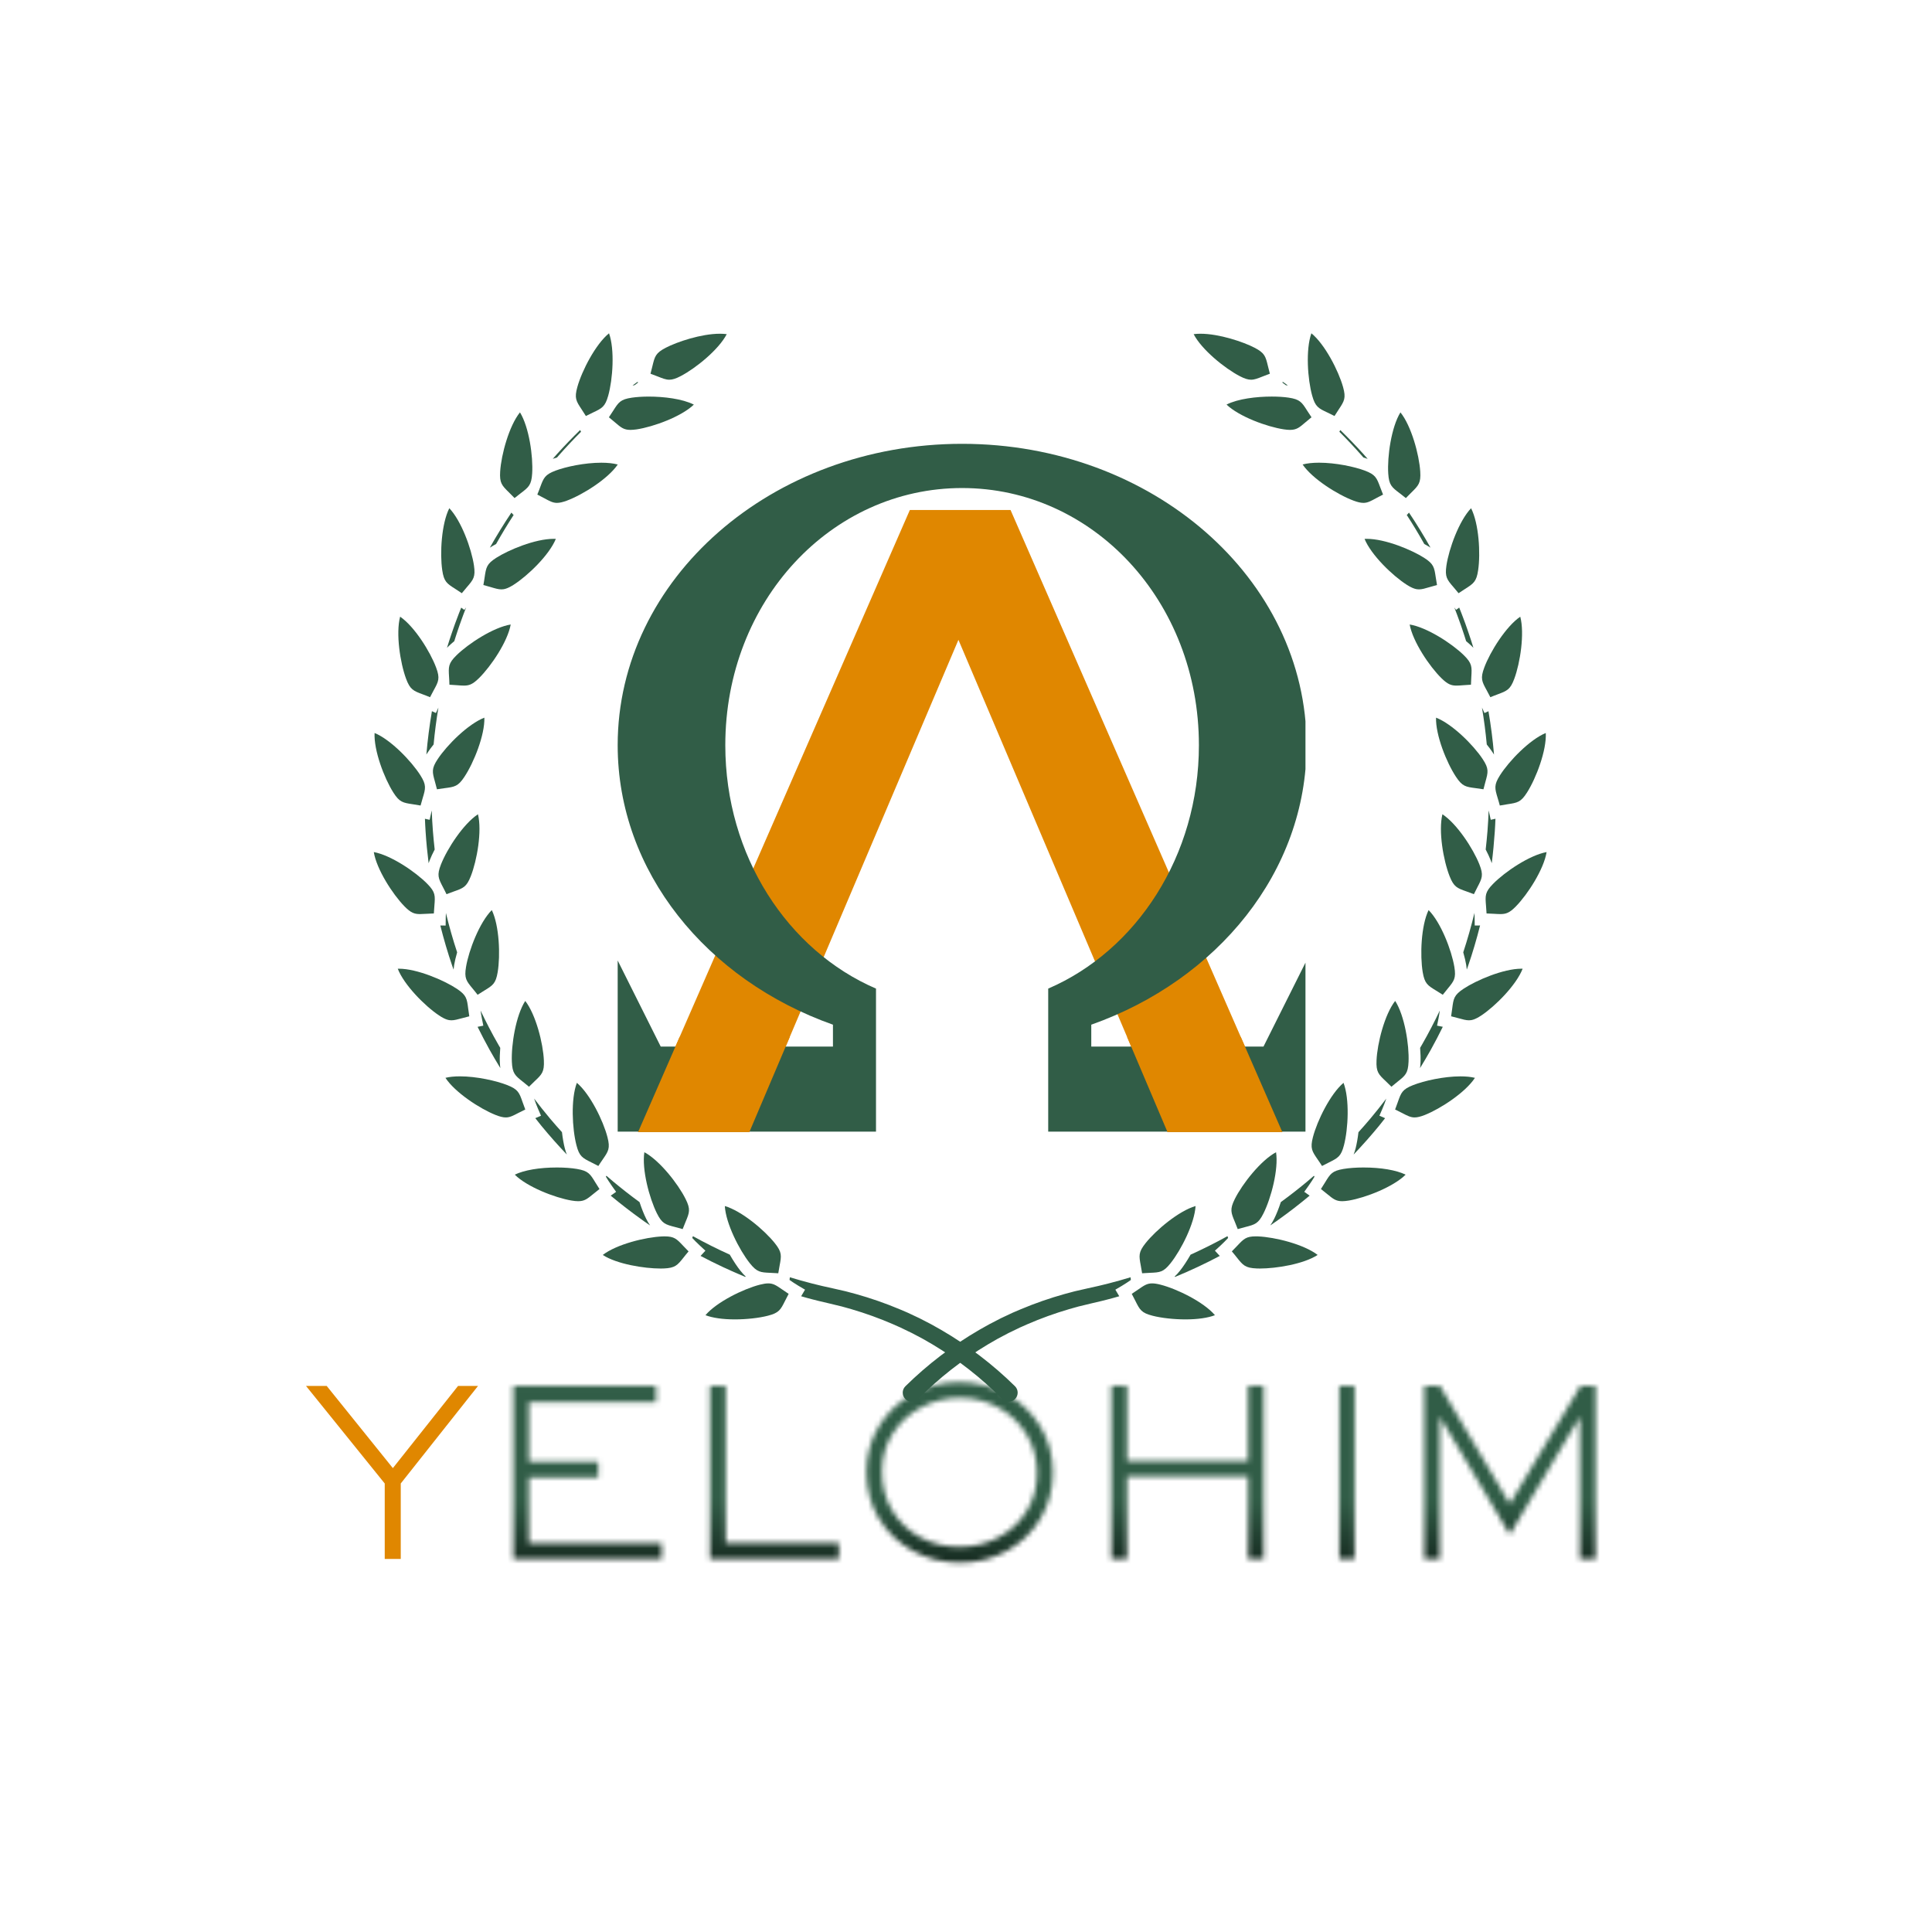
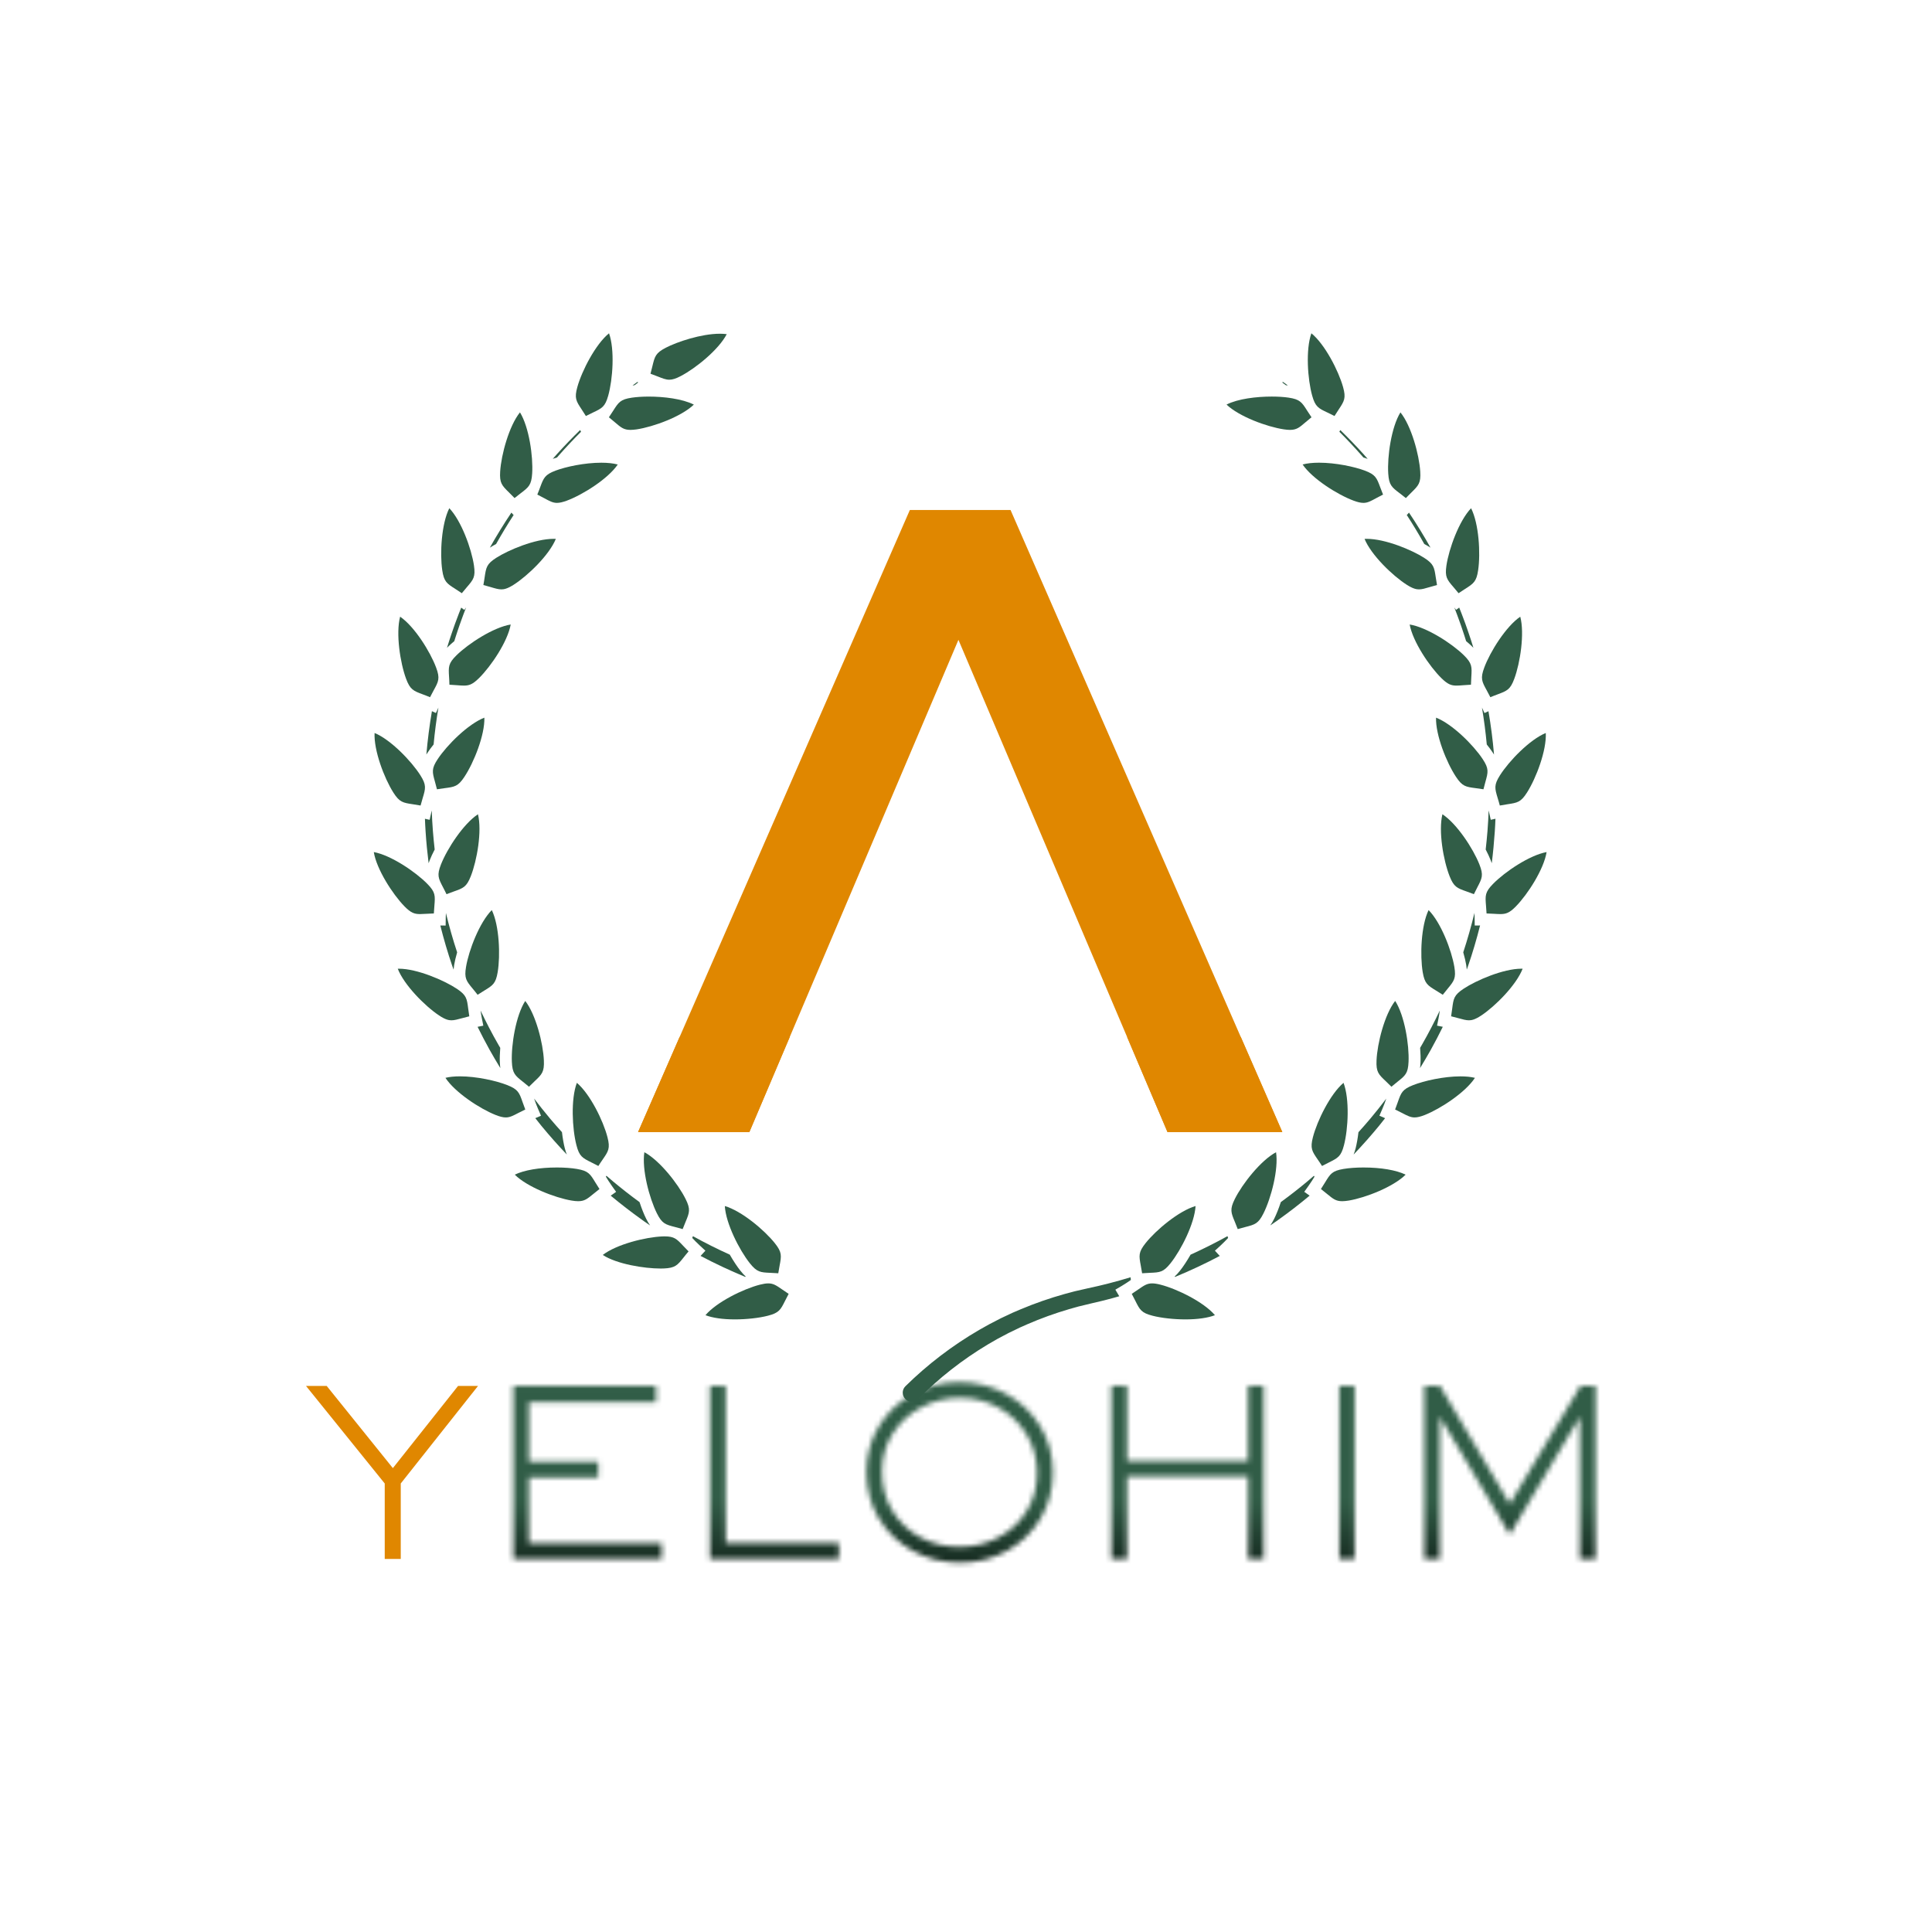
<svg xmlns="http://www.w3.org/2000/svg" version="1.0" preserveAspectRatio="xMidYMid meet" height="500" viewBox="0 0 375 375" zoomAndPan="magnify" width="500">
  <defs>
    <filter id="8f6a631832" height="100%" width="100%" y="0%" x="0%">
      <feColorMatrix color-interpolation-filters="sRGB" values="0 0 0 0 1 0 0 0 0 1 0 0 0 0 1 0 0 0 1 0" />
    </filter>
    <g />
    <clipPath id="7ced6ce23b">
      <path clip-rule="nonzero" d="M 123.797 98.984 L 249 98.984 L 249 219.734 L 123.797 219.734 Z M 123.797 98.984" />
    </clipPath>
    <clipPath id="69e99d2246">
      <path clip-rule="nonzero" d="M 111 64.609 L 119 64.609 L 119 81 L 111 81 Z M 111 64.609" />
    </clipPath>
    <clipPath id="80dd468e49">
      <path clip-rule="nonzero" d="M 126 64.609 L 142 64.609 L 142 74 L 126 74 Z M 126 64.609" />
    </clipPath>
    <clipPath id="721b1bc5e7">
      <path clip-rule="nonzero" d="M 72.543 142 L 83 142 L 83 157 L 72.543 157 Z M 72.543 142" />
    </clipPath>
    <clipPath id="afc45da642">
      <path clip-rule="nonzero" d="M 72.543 165 L 85 165 L 85 178 L 72.543 178 Z M 72.543 165" />
    </clipPath>
    <clipPath id="ef2fcef78e">
      <path clip-rule="nonzero" d="M 253 64.609 L 261 64.609 L 261 81 L 253 81 Z M 253 64.609" />
    </clipPath>
    <clipPath id="1efbb4741b">
-       <path clip-rule="nonzero" d="M 231 64.609 L 247 64.609 L 247 74 L 231 74 Z M 231 64.609" />
-     </clipPath>
+       </clipPath>
    <clipPath id="43879239a5">
      <path clip-rule="nonzero" d="M 290 142 L 300.543 142 L 300.543 157 L 290 157 Z M 290 142" />
    </clipPath>
    <clipPath id="8e8917c440">
      <path clip-rule="nonzero" d="M 288 165 L 300.543 165 L 300.543 178 L 288 178 Z M 288 165" />
    </clipPath>
    <clipPath id="56f41a60e8">
      <path clip-rule="nonzero" d="M 175 247 L 220 247 L 220 272.359 L 175 272.359 Z M 175 247" />
    </clipPath>
    <clipPath id="ee4d84002b">
-       <path clip-rule="nonzero" d="M 153 247 L 198 247 L 198 272.359 L 153 272.359 Z M 153 247" />
-     </clipPath>
+       </clipPath>
    <clipPath id="75af77337a">
      <path clip-rule="nonzero" d="M 0 178.836 L 375 178.836 L 375 375 L 0 375 Z M 0 178.836" />
    </clipPath>
    <clipPath id="ac46427514">
      <path clip-rule="nonzero" d="M 0 0.836 L 375 0.836 L 375 197 L 0 197 Z M 0 0.836" />
    </clipPath>
    <clipPath id="f3c67d51bf">
      <path clip-rule="nonzero" d="M 3.777 0.836 L 375 0.836 L 375 197 L 3.777 197 Z M 3.777 0.836" />
    </clipPath>
    <linearGradient id="874cfb46db" y2="141.678" gradientUnits="userSpaceOnUse" x2="228.344" y1="-120.169" gradientTransform="matrix(0.749, 0, 0, 0.749, 34.01, 90.861)" x1="228.344">
      <stop offset="0" stop-color="rgb(19.22%, 36.469%, 27.84%)" stop-opacity="1" />
      <stop offset="0.5" stop-color="rgb(19.22%, 36.469%, 27.84%)" stop-opacity="1" />
      <stop offset="0.562" stop-color="rgb(19.22%, 36.469%, 27.84%)" stop-opacity="1" />
      <stop offset="0.57" stop-color="rgb(19.22%, 36.469%, 27.84%)" stop-opacity="1" />
      <stop offset="0.574" stop-color="rgb(18.831%, 35.733%, 27.277%)" stop-opacity="1" />
      <stop offset="0.578" stop-color="rgb(18.443%, 34.998%, 26.715%)" stop-opacity="1" />
      <stop offset="0.582" stop-color="rgb(17.787%, 33.754%, 25.766%)" stop-opacity="1" />
      <stop offset="0.586" stop-color="rgb(17.133%, 32.51%, 24.817%)" stop-opacity="1" />
      <stop offset="0.59" stop-color="rgb(16.476%, 31.267%, 23.868%)" stop-opacity="1" />
      <stop offset="0.594" stop-color="rgb(15.822%, 30.023%, 22.919%)" stop-opacity="1" />
      <stop offset="0.598" stop-color="rgb(15.166%, 28.78%, 21.97%)" stop-opacity="1" />
      <stop offset="0.602" stop-color="rgb(14.511%, 27.536%, 21.021%)" stop-opacity="1" />
      <stop offset="0.605" stop-color="rgb(13.855%, 26.292%, 20.071%)" stop-opacity="1" />
      <stop offset="0.609" stop-color="rgb(13.2%, 25.049%, 19.122%)" stop-opacity="1" />
      <stop offset="0.613" stop-color="rgb(12.544%, 23.805%, 18.172%)" stop-opacity="1" />
      <stop offset="0.617" stop-color="rgb(11.89%, 22.563%, 17.223%)" stop-opacity="1" />
      <stop offset="0.621" stop-color="rgb(11.235%, 21.32%, 16.273%)" stop-opacity="1" />
      <stop offset="0.625" stop-color="rgb(10.58%, 20.076%, 15.324%)" stop-opacity="1" />
      <stop offset="0.629" stop-color="rgb(9.924%, 18.832%, 14.375%)" stop-opacity="1" />
      <stop offset="0.633" stop-color="rgb(9.27%, 17.589%, 13.426%)" stop-opacity="1" />
      <stop offset="0.637" stop-color="rgb(8.614%, 16.345%, 12.477%)" stop-opacity="1" />
      <stop offset="0.641" stop-color="rgb(7.959%, 15.102%, 11.528%)" stop-opacity="1" />
      <stop offset="0.645" stop-color="rgb(7.303%, 13.858%, 10.579%)" stop-opacity="1" />
      <stop offset="0.648" stop-color="rgb(6.648%, 12.614%, 9.63%)" stop-opacity="1" />
      <stop offset="0.652" stop-color="rgb(5.992%, 11.371%, 8.681%)" stop-opacity="1" />
      <stop offset="0.656" stop-color="rgb(5.338%, 10.129%, 7.732%)" stop-opacity="1" />
      <stop offset="0.66" stop-color="rgb(4.681%, 8.885%, 6.783%)" stop-opacity="1" />
      <stop offset="0.664" stop-color="rgb(4.027%, 7.642%, 5.833%)" stop-opacity="1" />
      <stop offset="0.668" stop-color="rgb(3.371%, 6.398%, 4.884%)" stop-opacity="1" />
      <stop offset="0.672" stop-color="rgb(2.716%, 5.154%, 3.935%)" stop-opacity="1" />
      <stop offset="0.676" stop-color="rgb(2.06%, 3.911%, 2.985%)" stop-opacity="1" />
      <stop offset="0.68" stop-color="rgb(1.405%, 2.667%, 2.036%)" stop-opacity="1" />
      <stop offset="0.684" stop-color="rgb(0.749%, 1.424%, 1.086%)" stop-opacity="1" />
      <stop offset="0.688" stop-color="rgb(0.095%, 0.18%, 0.137%)" stop-opacity="1" />
      <stop offset="0.75" stop-color="rgb(0.047%, 0.09%, 0.069%)" stop-opacity="1" />
      <stop offset="1" stop-color="rgb(0%, 0%, 0%)" stop-opacity="1" />
    </linearGradient>
    <clipPath id="146f289e94">
      <rect height="197" y="0" width="375" x="0" />
    </clipPath>
    <clipPath id="cc6b39c4e8">
      <path clip-rule="nonzero" d="M 0 0.836 L 375 0.836 L 375 197 L 0 197 Z M 0 0.836" />
    </clipPath>
    <clipPath id="890a74e789">
      <rect height="197" y="0" width="375" x="0" />
    </clipPath>
    <clipPath id="6780489463">
      <rect height="197" y="0" width="375" x="0" />
    </clipPath>
    <mask id="fcffbef384">
      <g filter="url(#8f6a631832)">
        <g transform="matrix(1, 0, 0, 1, 0, 0)">
          <g clip-path="url(#6780489463)">
            <g clip-path="url(#cc6b39c4e8)">
              <g transform="matrix(1, 0, 0, 1, 0, 0)">
                <g clip-path="url(#890a74e789)">
                  <g fill-opacity="1" fill="#000000">
                    <g transform="translate(93.644, 124.586)">
                      <g>
                        <path d="M 34.781 0 L 6 0 L 6 -33.578 L 33.703 -33.578 L 33.703 -30.422 L 9.016 -30.422 L 9.016 -18.875 L 22.484 -18.875 L 22.484 -15.812 L 9.016 -15.812 L 9.016 -3.062 L 34.781 -3.062 Z M 34.781 0" />
                      </g>
                    </g>
                  </g>
                  <g fill-opacity="1" fill="#000000">
                    <g transform="translate(132.034, 124.586)">
                      <g>
                        <path d="M 30.781 0 L 5.766 0 L 5.766 -33.578 L 8.828 -33.578 L 8.828 -3.109 L 30.781 -3.109 Z M 30.781 0" />
                      </g>
                    </g>
                  </g>
                  <g fill-opacity="1" fill="#000000">
                    <g transform="translate(164.567, 124.586)">
                      <g>
                        <path d="M 21.812 0.719 C 18.477 0.719 15.422 -0.035 12.641 -1.547 C 9.859 -3.066 7.656 -5.16 6.031 -7.828 C 4.414 -10.504 3.609 -13.516 3.609 -16.859 C 3.609 -20.129 4.414 -23.094 6.031 -25.75 C 7.656 -28.406 9.844 -30.492 12.594 -32.016 C 15.344 -33.535 18.336 -34.297 21.578 -34.297 C 24.891 -34.297 27.93 -33.539 30.703 -32.031 C 33.484 -30.531 35.691 -28.441 37.328 -25.766 C 38.973 -23.098 39.797 -20.098 39.797 -16.766 C 39.797 -13.461 38.988 -10.477 37.375 -7.812 C 35.77 -5.156 33.594 -3.066 30.844 -1.547 C 28.094 -0.035 25.082 0.719 21.812 0.719 Z M 21.672 -2.344 C 24.41 -2.344 26.926 -2.953 29.219 -4.172 C 31.52 -5.391 33.344 -7.086 34.688 -9.266 C 36.039 -11.441 36.719 -13.91 36.719 -16.672 C 36.719 -19.41 36.051 -21.891 34.719 -24.109 C 33.383 -26.328 31.57 -28.07 29.281 -29.344 C 27 -30.625 24.492 -31.266 21.766 -31.266 C 19.055 -31.266 16.547 -30.648 14.234 -29.422 C 11.922 -28.191 10.07 -26.488 8.688 -24.312 C 7.312 -22.133 6.625 -19.676 6.625 -16.938 C 6.625 -14.145 7.285 -11.633 8.609 -9.406 C 9.93 -7.188 11.738 -5.453 14.031 -4.203 C 16.332 -2.961 18.879 -2.344 21.672 -2.344 Z M 21.672 -2.344" />
                      </g>
                    </g>
                  </g>
                  <g fill-opacity="1" fill="#000000">
                    <g transform="translate(207.958, 124.586)">
                      <g>
                        <path d="M 10.812 0 L 7.75 0 L 7.75 -33.609 L 10.812 -33.609 L 10.812 -19.016 L 34.297 -19.016 L 34.297 -33.609 L 37.312 -33.609 L 37.312 0 L 34.297 0 L 34.297 -16 L 10.812 -16 Z M 10.812 0" />
                      </g>
                    </g>
                  </g>
                  <g fill-opacity="1" fill="#000000">
                    <g transform="translate(253.017, 124.586)">
                      <g>
                        <path d="M 9.906 0 L 6.938 0 L 6.938 -33.578 L 9.906 -33.578 Z M 9.906 0" />
                      </g>
                    </g>
                  </g>
                  <g fill-opacity="1" fill="#000000">
                    <g transform="translate(269.688, 124.586)">
                      <g>
                        <path d="M 9.781 0 L 6.766 0 L 6.766 -33.609 L 9.781 -33.609 L 23.344 -10.688 L 37.094 -33.609 L 40.016 -33.609 L 40.016 0 L 36.953 0 L 36.953 -27.578 L 23.344 -4.734 L 9.781 -27.578 Z M 9.781 0" />
                      </g>
                    </g>
                  </g>
                </g>
              </g>
            </g>
          </g>
        </g>
      </g>
    </mask>
    <clipPath id="1e871beaca">
      <path clip-rule="nonzero" d="M 3.777 0.836 L 375 0.836 L 375 197 L 3.777 197 Z M 3.777 0.836" />
    </clipPath>
    <clipPath id="24ba422187">
      <rect height="197" y="0" width="375" x="0" />
    </clipPath>
    <clipPath id="cf5fd8468d">
      <rect height="197" y="0" width="375" x="0" />
    </clipPath>
    <clipPath id="5755b6f592">
-       <path clip-rule="nonzero" d="M 119.891 86.145 L 253.391 86.145 L 253.391 219.645 L 119.891 219.645 Z M 119.891 86.145" />
-     </clipPath>
+       </clipPath>
    <clipPath id="c2b348d473">
      <path clip-rule="nonzero" d="M 123.797 201.273 L 249 201.273 L 249 219.734 L 123.797 219.734 Z M 123.797 201.273" />
    </clipPath>
  </defs>
  <g clip-path="url(#7ced6ce23b)">
    <path fill-rule="nonzero" fill-opacity="1" d="M 123.797 219.859 L 145.398 219.859 L 186.031 124.191 L 226.664 219.859 L 248.953 219.859 L 196.145 98.988 L 176.602 98.988 Z M 123.797 219.859" fill="#e08700" />
  </g>
  <g clip-path="url(#69e99d2246)">
    <path fill-rule="nonzero" fill-opacity="1" d="M 113.719 80.746 C 113.426 80.266 113.156 79.859 112.91 79.484 C 111.82 77.836 111.457 77.285 112.062 75.121 C 112.949 71.941 115.602 66.812 118.211 64.691 C 119.344 67.855 118.945 73.617 118.055 76.797 C 117.449 78.957 116.852 79.242 115.066 80.086 C 114.66 80.277 114.215 80.488 113.719 80.746 Z M 113.719 80.746" fill="#315d47" />
  </g>
  <path fill-rule="nonzero" fill-opacity="1" d="M 122.363 83.441 C 121.074 83.441 120.531 82.977 119.34 81.957 C 118.996 81.664 118.625 81.344 118.184 80.996 C 118.5 80.535 118.766 80.121 119.008 79.742 C 120.066 78.078 120.422 77.516 122.641 77.188 C 123.539 77.055 124.703 76.977 125.914 76.977 C 128.809 76.977 132.449 77.398 134.676 78.535 C 132.25 80.863 126.828 82.855 123.562 83.344 C 123.102 83.406 122.707 83.441 122.363 83.441 Z M 122.363 83.441" fill="#315d47" />
  <g clip-path="url(#80dd468e49)">
    <path fill-rule="nonzero" fill-opacity="1" d="M 129.91 73.703 C 129.254 73.703 128.621 73.453 127.664 73.074 C 127.246 72.91 126.789 72.73 126.262 72.539 C 126.41 72 126.527 71.523 126.629 71.086 C 127.09 69.172 127.246 68.523 129.234 67.492 C 131.406 66.363 136.102 64.777 139.738 64.777 C 140.215 64.777 140.66 64.805 141.059 64.859 C 139.516 67.852 135.035 71.492 132.102 73.012 C 131.188 73.492 130.508 73.703 129.91 73.703 Z M 129.91 73.703" fill="#315d47" />
  </g>
  <path fill-rule="nonzero" fill-opacity="1" d="M 99.875 96.676 C 99.488 96.27 99.137 95.926 98.82 95.609 C 97.414 94.227 96.938 93.758 97.082 91.52 C 97.293 88.223 98.816 82.656 100.926 80.039 C 102.695 82.902 103.504 88.617 103.293 91.914 C 103.148 94.152 102.625 94.555 101.055 95.75 C 100.695 96.023 100.305 96.32 99.875 96.676 Z M 99.875 96.676" fill="#315d47" />
  <path fill-rule="nonzero" fill-opacity="1" d="M 108.102 97.609 C 107.301 97.609 106.668 97.262 105.621 96.691 C 105.227 96.477 104.797 96.246 104.293 95.996 C 104.512 95.48 104.68 95.016 104.836 94.598 C 105.523 92.75 105.758 92.125 107.855 91.34 C 109.828 90.602 113.445 89.812 116.719 89.812 C 117.957 89.812 119.039 89.93 119.906 90.16 C 118.016 92.941 113.129 96.016 110.035 97.172 C 109.238 97.469 108.621 97.609 108.102 97.609 Z M 108.102 97.609" fill="#315d47" />
  <path fill-rule="nonzero" fill-opacity="1" d="M 89.641 115.141 C 89.184 114.824 88.766 114.559 88.387 114.316 C 86.723 113.254 86.164 112.898 85.84 110.676 C 85.359 107.41 85.691 101.645 87.211 98.645 C 89.535 101.078 91.516 106.504 91.996 109.77 C 92.32 111.988 91.891 112.492 90.602 113.988 C 90.309 114.328 89.992 114.703 89.641 115.141 Z M 89.641 115.141" fill="#315d47" />
  <path fill-rule="nonzero" fill-opacity="1" d="M 97.324 114.398 C 96.742 114.398 96.125 114.219 95.27 113.961 C 94.836 113.832 94.367 113.691 93.824 113.551 C 93.93 113.004 94 112.516 94.066 112.07 C 94.355 110.121 94.449 109.465 96.344 108.258 C 98.668 106.777 103.816 104.586 107.48 104.586 C 107.621 104.586 107.758 104.59 107.887 104.598 C 106.617 107.711 102.473 111.734 99.688 113.508 C 98.457 114.293 97.801 114.398 97.324 114.398 Z M 97.324 114.398" fill="#315d47" />
  <path fill-rule="nonzero" fill-opacity="1" d="M 83.469 135.328 C 82.953 135.109 82.496 134.938 82.074 134.781 C 80.227 134.09 79.605 133.855 78.824 131.754 C 77.672 128.656 76.801 122.949 77.664 119.699 C 80.445 121.594 83.508 126.492 84.656 129.586 C 85.441 131.688 85.121 132.27 84.172 134 C 83.961 134.395 83.723 134.828 83.469 135.328 Z M 83.469 135.328" fill="#315d47" />
  <path fill-rule="nonzero" fill-opacity="1" d="M 90.039 133.074 C 89.66 133.074 89.23 133.043 88.734 133 C 88.285 132.965 87.793 132.926 87.234 132.902 C 87.223 132.344 87.191 131.855 87.164 131.402 C 87.039 129.434 87 128.77 88.602 127.195 C 90.949 124.891 95.809 121.754 99.129 121.215 C 98.531 124.527 95.316 129.32 92.961 131.637 C 91.715 132.863 91.027 133.074 90.039 133.074 Z M 90.039 133.074" fill="#315d47" />
  <g clip-path="url(#721b1bc5e7)">
    <path fill-rule="nonzero" fill-opacity="1" d="M 81.633 156.352 C 81.086 156.25 80.602 156.176 80.152 156.109 C 78.203 155.816 77.547 155.719 76.344 153.824 C 74.574 151.035 72.535 145.637 72.707 142.273 C 75.816 143.551 79.832 147.703 81.602 150.492 C 82.801 152.383 82.613 153.023 82.043 154.91 C 81.918 155.34 81.777 155.812 81.633 156.352 Z M 81.633 156.352" fill="#315d47" />
  </g>
  <path fill-rule="nonzero" fill-opacity="1" d="M 84.812 153.199 C 84.68 152.652 84.547 152.18 84.43 151.75 C 83.898 149.848 83.719 149.211 84.961 147.34 C 86.785 144.582 90.879 140.516 94.016 139.297 C 94.117 142.66 91.973 148.02 90.148 150.773 C 88.914 152.645 88.254 152.73 86.297 152.984 C 85.852 153.043 85.363 153.105 84.812 153.199 Z M 84.812 153.199" fill="#315d47" />
  <g clip-path="url(#afc45da642)">
    <path fill-rule="nonzero" fill-opacity="1" d="M 81.543 177.422 C 80.457 177.422 79.766 177.207 78.516 175.93 C 76.207 173.566 73.086 168.711 72.555 165.387 C 75.863 165.988 80.652 169.215 82.961 171.574 C 84.531 173.176 84.477 173.84 84.316 175.805 C 84.277 176.254 84.238 176.742 84.211 177.301 C 83.648 177.316 83.16 177.344 82.711 177.371 C 82.27 177.402 81.883 177.422 81.543 177.422 Z M 81.543 177.422" fill="#315d47" />
  </g>
  <path fill-rule="nonzero" fill-opacity="1" d="M 86.664 173.559 C 86.426 173.051 86.195 172.617 85.988 172.215 C 85.078 170.469 84.77 169.883 85.59 167.793 C 86.801 164.719 89.961 159.887 92.773 158.047 C 93.578 161.312 92.59 167 91.379 170.074 C 90.559 172.16 89.934 172.383 88.074 173.039 C 87.645 173.191 87.184 173.355 86.664 173.559 Z M 86.664 173.559" fill="#315d47" />
  <path fill-rule="nonzero" fill-opacity="1" d="M 87.625 198.039 C 87.113 198.039 86.469 197.926 85.227 197.102 C 82.477 195.273 78.414 191.168 77.207 188.031 C 77.285 188.027 77.367 188.027 77.445 188.027 C 80.953 188.027 86.223 190.289 88.676 191.922 C 90.543 193.164 90.629 193.82 90.879 195.781 C 90.934 196.227 91 196.715 91.09 197.266 C 90.543 197.395 90.07 197.523 89.637 197.645 C 88.797 197.871 88.191 198.039 87.625 198.039 Z M 87.625 198.039" fill="#315d47" />
  <path fill-rule="nonzero" fill-opacity="1" d="M 92.703 193.086 C 92.367 192.641 92.051 192.266 91.762 191.914 C 90.508 190.395 90.082 189.883 90.457 187.672 C 91 184.414 93.086 179.027 95.457 176.645 C 96.922 179.676 97.141 185.441 96.598 188.699 C 96.227 190.91 95.66 191.258 93.977 192.285 C 93.59 192.52 93.172 192.777 92.703 193.086 Z M 92.703 193.086" fill="#315d47" />
  <path fill-rule="nonzero" fill-opacity="1" d="M 98.176 216.895 C 97.648 216.895 97.016 216.742 96.195 216.414 C 93.125 215.195 88.297 212.027 86.461 209.207 C 87.238 209.012 88.184 208.918 89.281 208.918 C 92.496 208.918 96.344 209.777 98.484 210.625 C 100.57 211.453 100.793 212.082 101.441 213.941 C 101.594 214.367 101.758 214.828 101.957 215.352 C 101.453 215.59 101.016 215.816 100.617 216.023 C 99.578 216.566 98.949 216.895 98.176 216.895 Z M 98.176 216.895" fill="#315d47" />
  <path fill-rule="nonzero" fill-opacity="1" d="M 102.676 210.934 C 102.25 210.57 101.867 210.266 101.512 209.984 C 99.969 208.762 99.449 208.344 99.352 206.105 C 99.207 202.805 100.129 197.109 101.949 194.281 C 104.012 196.938 105.426 202.535 105.566 205.836 C 105.664 208.078 105.184 208.535 103.75 209.887 C 103.426 210.199 103.066 210.535 102.676 210.934 Z M 102.676 210.934" fill="#315d47" />
  <path fill-rule="nonzero" fill-opacity="1" d="M 112.23 233.152 C 111.863 233.152 111.438 233.113 110.938 233.027 C 107.68 232.473 102.301 230.375 99.918 228 C 101.738 227.121 104.691 226.609 108.098 226.609 C 109.539 226.609 110.918 226.711 111.977 226.891 C 114.191 227.266 114.531 227.832 115.559 229.516 C 115.793 229.902 116.051 230.32 116.359 230.789 C 115.914 231.129 115.535 231.441 115.188 231.727 C 113.992 232.703 113.453 233.152 112.23 233.152 Z M 112.23 233.152" fill="#315d47" />
  <path fill-rule="nonzero" fill-opacity="1" d="M 116.141 226.316 C 115.648 226.051 115.207 225.832 114.805 225.633 C 113.039 224.754 112.445 224.457 111.887 222.285 C 111.059 219.09 110.773 213.32 111.969 210.176 C 114.535 212.348 117.086 217.531 117.91 220.73 C 118.473 222.902 118.094 223.445 116.973 225.07 C 116.719 225.438 116.438 225.844 116.141 226.316 Z M 116.141 226.316" fill="#315d47" />
  <path fill-rule="nonzero" fill-opacity="1" d="M 128.184 246.219 C 125.094 246.219 119.746 245.379 116.996 243.586 C 119.656 241.527 125.258 240.125 128.559 239.988 C 128.719 239.98 128.871 239.98 129.012 239.98 C 130.879 239.98 131.348 240.477 132.609 241.816 C 132.918 242.141 133.254 242.5 133.652 242.895 C 133.285 243.32 132.98 243.699 132.703 244.055 C 131.473 245.598 131.059 246.117 128.816 246.211 C 128.617 246.215 128.402 246.219 128.184 246.219 Z M 128.184 246.219" fill="#315d47" />
  <path fill-rule="nonzero" fill-opacity="1" d="M 132.504 238.566 C 131.969 238.406 131.492 238.281 131.059 238.172 C 129.148 237.68 128.508 237.516 127.504 235.508 C 126.031 232.555 124.555 226.973 125.07 223.645 C 128.035 225.234 131.605 229.777 133.078 232.73 C 134.078 234.738 133.824 235.352 133.066 237.172 C 132.891 237.586 132.703 238.039 132.504 238.566 Z M 132.504 238.566" fill="#315d47" />
  <path fill-rule="nonzero" fill-opacity="1" d="M 142.645 256.094 C 140.293 256.094 138.309 255.805 136.93 255.277 C 139.105 252.711 144.293 250.176 147.492 249.355 C 148.145 249.191 148.68 249.105 149.121 249.105 C 150.113 249.105 150.688 249.504 151.836 250.297 C 152.203 250.555 152.605 250.832 153.078 251.137 C 152.809 251.629 152.59 252.066 152.391 252.469 C 151.508 254.234 151.215 254.828 149.039 255.383 C 147.336 255.824 144.891 256.094 142.645 256.094 C 142.648 256.094 142.648 256.094 142.645 256.094 Z M 142.645 256.094" fill="#315d47" />
  <path fill-rule="nonzero" fill-opacity="1" d="M 151.062 247.141 C 150.504 247.098 150.016 247.074 149.566 247.059 C 147.598 246.973 146.934 246.945 145.539 245.191 C 143.484 242.605 140.879 237.453 140.688 234.094 C 143.918 235.031 148.352 238.73 150.406 241.316 C 151.805 243.074 151.684 243.723 151.32 245.664 C 151.234 246.105 151.145 246.59 151.062 247.141 Z M 151.062 247.141" fill="#315d47" />
  <g clip-path="url(#ef2fcef78e)">
    <path fill-rule="nonzero" fill-opacity="1" d="M 259.027 80.746 C 258.535 80.492 258.086 80.281 257.684 80.086 C 255.898 79.246 255.301 78.961 254.695 76.801 C 253.805 73.621 253.406 67.859 254.539 64.691 C 257.148 66.812 259.797 71.945 260.688 75.125 C 261.293 77.285 260.926 77.84 259.84 79.484 C 259.59 79.859 259.32 80.266 259.027 80.746 Z M 259.027 80.746" fill="#315d47" />
  </g>
  <path fill-rule="nonzero" fill-opacity="1" d="M 250.383 83.441 C 250.039 83.441 249.645 83.406 249.188 83.336 C 245.918 82.848 240.496 80.855 238.07 78.527 C 240.297 77.391 243.934 76.973 246.832 76.973 C 248.043 76.973 249.207 77.043 250.109 77.18 C 252.328 77.512 252.684 78.07 253.738 79.738 C 253.984 80.117 254.246 80.535 254.562 80.992 C 254.121 81.344 253.75 81.66 253.406 81.953 C 252.215 82.977 251.672 83.441 250.383 83.441 Z M 250.383 83.441" fill="#315d47" />
  <g clip-path="url(#1efbb4741b)">
-     <path fill-rule="nonzero" fill-opacity="1" d="M 242.836 73.703 C 242.238 73.703 241.559 73.492 240.641 73.012 C 237.711 71.492 233.23 67.852 231.688 64.859 C 232.086 64.805 232.527 64.777 233.008 64.777 C 236.641 64.777 241.336 66.363 243.508 67.492 C 245.496 68.523 245.652 69.172 246.113 71.086 C 246.219 71.527 246.332 72 246.48 72.539 C 245.953 72.727 245.496 72.91 245.078 73.074 C 244.125 73.453 243.496 73.703 242.836 73.703 Z M 242.836 73.703" fill="#315d47" />
-   </g>
+     </g>
  <path fill-rule="nonzero" fill-opacity="1" d="M 272.875 96.676 C 272.445 96.32 272.055 96.023 271.695 95.75 C 270.125 94.559 269.602 94.156 269.457 91.918 C 269.246 88.621 270.055 82.906 271.824 80.043 C 273.934 82.66 275.457 88.227 275.668 91.523 C 275.812 93.762 275.336 94.227 273.93 95.613 C 273.609 95.926 273.258 96.27 272.875 96.676 Z M 272.875 96.676" fill="#315d47" />
  <path fill-rule="nonzero" fill-opacity="1" d="M 264.645 97.609 C 264.125 97.609 263.508 97.469 262.707 97.168 C 259.613 96.012 254.727 92.938 252.836 90.156 C 253.699 89.926 254.785 89.809 256.023 89.809 C 259.297 89.809 262.914 90.602 264.887 91.336 C 266.988 92.121 267.219 92.746 267.906 94.594 C 268.062 95.016 268.238 95.477 268.449 95.996 C 267.945 96.246 267.52 96.48 267.121 96.691 C 266.074 97.262 265.441 97.609 264.645 97.609 Z M 264.645 97.609" fill="#315d47" />
  <path fill-rule="nonzero" fill-opacity="1" d="M 283.105 115.141 C 282.758 114.703 282.438 114.332 282.145 113.992 C 280.855 112.496 280.426 111.992 280.75 109.773 C 281.234 106.508 283.211 101.082 285.535 98.648 C 287.059 101.648 287.391 107.414 286.906 110.68 C 286.582 112.898 286.02 113.258 284.359 114.32 C 283.98 114.555 283.566 114.824 283.105 115.141 Z M 283.105 115.141" fill="#315d47" />
  <path fill-rule="nonzero" fill-opacity="1" d="M 275.422 114.398 C 274.945 114.398 274.293 114.293 273.059 113.508 C 270.277 111.734 266.133 107.711 264.859 104.598 C 264.988 104.59 265.125 104.586 265.266 104.586 C 268.93 104.586 274.078 106.777 276.402 108.258 C 278.297 109.465 278.391 110.121 278.68 112.07 C 278.746 112.516 278.82 113.004 278.922 113.551 C 278.379 113.691 277.91 113.832 277.477 113.961 C 276.617 114.215 276 114.398 275.422 114.398 Z M 275.422 114.398" fill="#315d47" />
  <path fill-rule="nonzero" fill-opacity="1" d="M 289.277 135.328 C 289.027 134.824 288.789 134.395 288.574 134 C 287.625 132.27 287.309 131.688 288.09 129.586 C 289.238 126.488 292.305 121.594 295.082 119.699 C 295.945 122.949 295.074 128.656 293.922 131.754 C 293.141 133.855 292.52 134.09 290.672 134.781 C 290.25 134.938 289.793 135.109 289.277 135.328 Z M 289.277 135.328" fill="#315d47" />
  <path fill-rule="nonzero" fill-opacity="1" d="M 282.707 133.074 C 281.719 133.074 281.031 132.859 279.785 131.637 C 277.43 129.32 274.219 124.527 273.617 121.215 C 276.938 121.754 281.797 124.891 284.148 127.195 C 285.746 128.77 285.703 129.434 285.582 131.402 C 285.559 131.852 285.523 132.34 285.512 132.902 C 284.953 132.926 284.461 132.965 284.016 133 C 283.516 133.043 283.086 133.074 282.707 133.074 Z M 282.707 133.074" fill="#315d47" />
  <g clip-path="url(#43879239a5)">
    <path fill-rule="nonzero" fill-opacity="1" d="M 291.113 156.352 C 290.973 155.809 290.828 155.34 290.699 154.91 C 290.133 153.02 289.941 152.383 291.141 150.488 C 292.91 147.699 296.922 143.551 300.035 142.273 C 300.211 145.633 298.168 151.035 296.398 153.82 C 295.195 155.715 294.543 155.812 292.59 156.105 C 292.148 156.176 291.66 156.25 291.113 156.352 Z M 291.113 156.352" fill="#315d47" />
  </g>
  <path fill-rule="nonzero" fill-opacity="1" d="M 287.938 153.199 C 287.383 153.105 286.898 153.043 286.453 152.984 C 284.496 152.73 283.836 152.648 282.602 150.773 C 280.777 148.02 278.633 142.66 278.734 139.297 C 281.871 140.516 285.965 144.582 287.789 147.34 C 289.027 149.207 288.852 149.848 288.32 151.75 C 288.195 152.18 288.066 152.656 287.938 153.199 Z M 287.938 153.199" fill="#315d47" />
  <g clip-path="url(#8e8917c440)">
    <path fill-rule="nonzero" fill-opacity="1" d="M 291.207 177.422 C 290.859 177.422 290.477 177.398 290.035 177.371 C 289.59 177.344 289.098 177.316 288.539 177.301 C 288.512 176.742 288.473 176.254 288.434 175.805 C 288.273 173.84 288.219 173.176 289.789 171.574 C 292.098 169.211 296.887 165.988 300.195 165.387 C 299.664 168.707 296.547 173.566 294.234 175.93 C 292.984 177.211 292.289 177.422 291.207 177.422 Z M 291.207 177.422" fill="#315d47" />
  </g>
  <path fill-rule="nonzero" fill-opacity="1" d="M 286.082 173.559 C 285.559 173.352 285.098 173.188 284.676 173.039 C 282.816 172.383 282.191 172.16 281.367 170.074 C 280.156 167 279.172 161.312 279.973 158.047 C 282.785 159.887 285.945 164.723 287.156 167.793 C 287.98 169.879 287.672 170.465 286.758 172.215 C 286.551 172.617 286.324 173.055 286.082 173.559 Z M 286.082 173.559" fill="#315d47" />
  <path fill-rule="nonzero" fill-opacity="1" d="M 285.121 198.039 C 284.555 198.039 283.949 197.871 283.113 197.641 C 282.68 197.52 282.203 197.391 281.66 197.262 C 281.75 196.707 281.816 196.223 281.871 195.773 C 282.121 193.816 282.207 193.16 284.074 191.918 C 286.527 190.285 291.793 188.023 295.305 188.023 C 295.383 188.023 295.465 188.023 295.543 188.027 C 294.332 191.168 290.27 195.273 287.523 197.098 C 286.281 197.926 285.633 198.039 285.121 198.039 Z M 285.121 198.039" fill="#315d47" />
  <path fill-rule="nonzero" fill-opacity="1" d="M 280.043 193.086 C 279.578 192.777 279.156 192.52 278.77 192.289 C 277.09 191.262 276.523 190.914 276.148 188.703 C 275.605 185.445 275.824 179.676 277.289 176.648 C 279.66 179.031 281.746 184.418 282.289 187.676 C 282.656 189.887 282.234 190.398 280.98 191.918 C 280.695 192.266 280.383 192.645 280.043 193.086 Z M 280.043 193.086" fill="#315d47" />
  <path fill-rule="nonzero" fill-opacity="1" d="M 274.57 216.895 C 273.797 216.895 273.168 216.566 272.129 216.023 C 271.73 215.82 271.293 215.594 270.789 215.352 C 270.992 214.832 271.152 214.367 271.305 213.941 C 271.957 212.082 272.176 211.453 274.262 210.629 C 276.402 209.781 280.254 208.922 283.465 208.922 C 284.562 208.922 285.508 209.016 286.285 209.211 C 284.449 212.027 279.621 215.199 276.551 216.418 C 275.73 216.742 275.098 216.895 274.57 216.895 Z M 274.57 216.895" fill="#315d47" />
  <path fill-rule="nonzero" fill-opacity="1" d="M 270.074 210.934 C 269.68 210.535 269.324 210.195 269 209.883 C 267.566 208.527 267.086 208.07 267.184 205.832 C 267.324 202.535 268.738 196.934 270.801 194.277 C 272.625 197.105 273.547 202.805 273.398 206.102 C 273.301 208.344 272.781 208.758 271.238 209.98 C 270.883 210.266 270.496 210.57 270.074 210.934 Z M 270.074 210.934" fill="#315d47" />
  <path fill-rule="nonzero" fill-opacity="1" d="M 260.516 233.152 C 259.297 233.152 258.754 232.707 257.562 231.727 C 257.211 231.441 256.836 231.129 256.391 230.789 C 256.699 230.32 256.953 229.898 257.191 229.516 C 258.215 227.832 258.559 227.266 260.773 226.891 C 261.832 226.711 263.215 226.609 264.652 226.609 C 268.059 226.609 271.008 227.117 272.832 228 C 270.449 230.375 265.07 232.473 261.812 233.027 C 261.309 233.109 260.883 233.152 260.516 233.152 Z M 260.516 233.152" fill="#315d47" />
  <path fill-rule="nonzero" fill-opacity="1" d="M 256.605 226.316 C 256.309 225.844 256.027 225.438 255.773 225.07 C 254.656 223.445 254.277 222.898 254.836 220.73 C 255.664 217.531 258.211 212.348 260.777 210.176 C 261.973 213.32 261.691 219.09 260.863 222.285 C 260.301 224.457 259.703 224.754 257.941 225.633 C 257.539 225.832 257.102 226.047 256.605 226.316 Z M 256.605 226.316" fill="#315d47" />
-   <path fill-rule="nonzero" fill-opacity="1" d="M 244.566 246.219 C 244.344 246.219 244.133 246.215 243.934 246.207 C 241.691 246.113 241.277 245.594 240.047 244.051 C 239.77 243.699 239.465 243.316 239.098 242.891 C 239.496 242.496 239.832 242.141 240.141 241.812 C 241.402 240.473 241.871 239.977 243.738 239.977 C 243.879 239.977 244.035 239.98 244.191 239.984 C 247.488 240.121 253.09 241.527 255.754 243.582 C 253 245.379 247.652 246.219 244.566 246.219 Z M 244.566 246.219" fill="#315d47" />
  <path fill-rule="nonzero" fill-opacity="1" d="M 240.242 238.566 C 240.047 238.039 239.859 237.586 239.688 237.172 C 238.926 235.352 238.676 234.738 239.672 232.73 C 241.145 229.773 244.715 225.234 247.68 223.645 C 248.195 226.969 246.719 232.551 245.246 235.508 C 244.242 237.516 243.602 237.68 241.691 238.172 C 241.254 238.281 240.777 238.406 240.242 238.566 Z M 240.242 238.566" fill="#315d47" />
  <path fill-rule="nonzero" fill-opacity="1" d="M 230.102 256.094 C 227.859 256.094 225.41 255.824 223.711 255.383 C 221.535 254.828 221.242 254.234 220.359 252.469 C 220.156 252.066 219.941 251.629 219.672 251.137 C 220.145 250.832 220.547 250.555 220.914 250.297 C 222.062 249.504 222.637 249.105 223.629 249.105 C 224.07 249.105 224.605 249.188 225.254 249.355 C 228.457 250.176 233.641 252.711 235.82 255.277 C 234.438 255.805 232.453 256.094 230.102 256.094 Z M 230.102 256.094" fill="#315d47" />
  <path fill-rule="nonzero" fill-opacity="1" d="M 221.684 247.141 C 221.602 246.59 221.512 246.105 221.426 245.66 C 221.066 243.723 220.945 243.07 222.34 241.312 C 224.395 238.727 228.828 235.027 232.059 234.09 C 231.867 237.449 229.266 242.602 227.207 245.188 C 225.812 246.945 225.148 246.973 223.18 247.055 C 222.734 247.078 222.242 247.098 221.684 247.141 Z M 221.684 247.141" fill="#315d47" />
  <path fill-rule="nonzero" fill-opacity="1" d="M 282.277 117.91 C 282.328 118.035 282.379 118.16 282.426 118.289 L 282.82 119.312 C 282.949 119.656 283.07 120 283.195 120.344 C 283.32 120.691 283.449 121.031 283.566 121.379 L 283.918 122.418 C 284.035 122.762 284.148 123.113 284.262 123.457 L 284.574 124.445 C 285.02 124.816 285.426 125.18 285.785 125.531 C 285.855 125.602 285.918 125.668 285.988 125.742 C 285.941 125.586 285.891 125.426 285.84 125.27 L 285.508 124.211 L 285.156 123.16 C 285.043 122.812 284.926 122.461 284.797 122.113 L 284.43 121.07 C 284.309 120.719 284.172 120.379 284.043 120.031 C 283.914 119.684 283.789 119.34 283.652 118.992 L 283.242 117.961 C 283.238 117.953 283.23 117.938 283.23 117.93 L 282.625 118.375 Z M 282.277 117.91" fill="#315d47" />
  <path fill-rule="nonzero" fill-opacity="1" d="M 255.141 228.395 L 255.047 228.234 C 255.043 228.227 255.039 228.223 255.039 228.215 C 254.586 228.609 254.129 229 253.672 229.383 C 252.027 230.75 250.336 232.066 248.609 233.324 C 248.188 234.613 247.73 235.734 247.328 236.543 C 247.074 237.055 246.816 237.484 246.559 237.855 L 247.277 237.359 L 247.734 237.047 L 248.188 236.719 C 250.25 235.25 252.254 233.695 254.199 232.074 L 253.156 231.332 L 254 230.145 C 254.473 229.488 254.828 228.91 255.141 228.395 Z M 255.141 228.395" fill="#315d47" />
  <path fill-rule="nonzero" fill-opacity="1" d="M 287.652 137.348 C 288.047 139.719 288.359 142.109 288.582 144.504 C 289.039 145.074 289.43 145.598 289.73 146.055 C 289.824 146.195 289.906 146.328 289.988 146.461 C 289.75 143.641 289.387 140.836 288.91 138.047 L 288.137 138.402 Z M 287.652 137.348" fill="#315d47" />
  <path fill-rule="nonzero" fill-opacity="1" d="M 290.266 158.918 L 289.355 159.121 L 289.035 157.695 C 289.008 157.559 288.973 157.434 288.945 157.305 C 288.898 158.645 288.824 159.984 288.719 161.324 C 288.625 162.512 288.504 163.699 288.371 164.887 C 288.773 165.652 289.098 166.355 289.324 166.938 C 289.41 167.148 289.48 167.352 289.551 167.551 C 289.805 165.512 290 163.469 290.137 161.422 C 290.195 160.59 290.234 159.754 290.266 158.918 Z M 290.266 158.918" fill="#315d47" />
  <path fill-rule="nonzero" fill-opacity="1" d="M 272.996 99.875 C 274.215 101.738 275.363 103.645 276.453 105.59 C 276.898 105.832 277.305 106.066 277.652 106.293 C 277.656 106.297 277.66 106.297 277.664 106.301 C 276.363 103.977 274.965 101.707 273.484 99.496 L 273.082 99.953 Z M 272.996 99.875" fill="#315d47" />
  <path fill-rule="nonzero" fill-opacity="1" d="M 236.895 241.77 C 237.492 241.219 237.961 240.727 238.375 240.289 L 238.316 240.113 C 238.297 240.051 238.273 239.996 238.254 239.938 C 235.914 241.23 233.527 242.426 231.094 243.527 C 230.363 244.797 229.637 245.891 229.035 246.641 C 228.668 247.102 228.324 247.477 227.984 247.793 C 228.023 247.805 228.062 247.824 228.102 247.84 C 231.051 246.621 233.941 245.27 236.754 243.777 L 235.816 242.758 Z M 236.895 241.77" fill="#315d47" />
  <path fill-rule="nonzero" fill-opacity="1" d="M 248.852 74.219 C 249.102 74.402 249.348 74.586 249.594 74.773 C 249.727 74.785 249.848 74.801 249.973 74.816 C 249.672 74.594 249.367 74.375 249.062 74.152 Z M 248.852 74.219" fill="#315d47" />
  <path fill-rule="nonzero" fill-opacity="1" d="M 268.848 217.039 L 267.742 216.562 L 268.32 215.223 C 268.641 214.477 268.867 213.84 269.066 213.27 L 269.059 213.262 C 268.074 214.562 267.059 215.84 266.012 217.09 C 265.25 217.996 264.469 218.883 263.676 219.762 C 263.531 220.984 263.332 222.066 263.129 222.875 C 263.012 223.332 262.879 223.734 262.738 224.094 C 264.457 222.285 266.117 220.418 267.699 218.488 C 268.086 218.008 268.469 217.527 268.848 217.039 Z M 268.848 217.039" fill="#315d47" />
  <path fill-rule="nonzero" fill-opacity="1" d="M 260.152 83.473 L 259.969 83.801 C 261.449 85.281 262.883 86.809 264.27 88.379 C 264.391 88.516 264.508 88.656 264.629 88.793 C 264.926 88.883 265.207 88.977 265.461 89.066 C 265.176 88.738 264.891 88.41 264.598 88.086 C 263.164 86.504 261.684 84.965 260.152 83.473 Z M 260.152 83.473" fill="#315d47" />
  <g clip-path="url(#56f41a60e8)">
    <path fill-rule="nonzero" fill-opacity="1" d="M 217.234 251.578 L 216.492 250.324 L 217.75 249.582 C 218.445 249.168 219.004 248.785 219.5 248.441 L 219.48 248.258 C 219.469 248.141 219.453 248.031 219.438 247.918 C 218.059 248.34 216.672 248.73 215.273 249.09 C 214.926 249.188 214.57 249.27 214.219 249.352 L 213.164 249.609 C 212.461 249.773 211.75 249.922 211.043 250.082 L 208.848 250.582 L 208.57 250.648 L 208.297 250.719 L 207.754 250.867 L 206.664 251.156 C 203.77 251.965 200.922 252.953 198.152 254.117 L 197.113 254.559 L 196.594 254.781 L 196.082 255.02 L 195.062 255.5 L 194.555 255.738 L 194.297 255.859 L 194.047 255.988 L 192.043 257.023 L 190.074 258.129 C 184.867 261.152 180.039 264.836 175.742 269.066 C 175.738 269.066 175.73 269.078 175.727 269.082 C 175.043 269.766 175.051 270.879 175.734 271.559 C 176.422 272.242 177.531 272.234 178.215 271.551 L 178.219 271.543 C 182.258 267.473 186.809 263.906 191.738 260.957 L 193.605 259.879 L 195.508 258.871 L 195.746 258.746 L 195.988 258.629 L 196.477 258.395 L 197.445 257.926 L 197.93 257.688 L 198.422 257.473 L 199.406 257.035 C 202.039 255.891 204.75 254.914 207.508 254.105 L 208.547 253.812 L 209.066 253.668 L 209.324 253.594 L 209.59 253.531 L 211.684 253.023 C 212.41 252.848 213.137 252.688 213.863 252.508 L 214.945 252.234 C 215.309 252.141 215.672 252.051 216.027 251.945 C 216.438 251.836 216.844 251.719 217.25 251.602 C 217.242 251.594 217.238 251.59 217.234 251.578 Z M 217.234 251.578" fill="#315d47" />
  </g>
  <path fill-rule="nonzero" fill-opacity="1" d="M 287.281 179.633 L 286.242 179.645 L 286.227 178.188 C 286.223 177.836 286.211 177.512 286.191 177.203 C 285.566 179.777 284.844 182.328 284.016 184.844 C 284.281 185.773 284.477 186.609 284.59 187.285 C 284.641 187.609 284.68 187.91 284.703 188.195 C 284.781 187.969 284.867 187.742 284.945 187.512 C 285.84 184.922 286.613 182.293 287.281 179.633 Z M 287.281 179.633" fill="#315d47" />
  <path fill-rule="nonzero" fill-opacity="1" d="M 275.629 207.32 C 276.348 206.148 277.043 204.965 277.715 203.766 C 278.531 202.297 279.309 200.809 280.047 199.301 L 278.93 199.078 L 279.219 197.648 C 279.332 197.09 279.402 196.594 279.465 196.145 C 278.391 198.402 277.238 200.625 275.992 202.793 C 275.879 202.992 275.762 203.188 275.645 203.387 C 275.734 204.48 275.758 205.449 275.723 206.211 C 275.707 206.613 275.676 206.98 275.629 207.32 Z M 275.629 207.32" fill="#315d47" />
  <path fill-rule="nonzero" fill-opacity="1" d="M 88.32 121.074 L 87.953 122.117 C 87.824 122.465 87.707 122.816 87.594 123.164 L 87.242 124.215 L 86.91 125.273 C 86.859 125.434 86.809 125.59 86.762 125.746 C 86.832 125.676 86.895 125.605 86.965 125.535 C 87.324 125.184 87.73 124.816 88.176 124.449 L 88.488 123.461 C 88.602 123.113 88.715 122.762 88.832 122.418 L 89.184 121.383 C 89.301 121.035 89.43 120.695 89.555 120.348 C 89.68 120.004 89.801 119.66 89.93 119.316 L 90.324 118.293 C 90.371 118.164 90.422 118.039 90.473 117.914 L 90.125 118.387 L 89.52 117.938 C 89.52 117.949 89.512 117.961 89.508 117.973 L 89.098 119.004 C 88.961 119.348 88.84 119.695 88.707 120.043 C 88.578 120.379 88.441 120.723 88.32 121.074 Z M 88.32 121.074" fill="#315d47" />
  <path fill-rule="nonzero" fill-opacity="1" d="M 83.195 167.551 C 83.262 167.355 83.336 167.152 83.418 166.941 C 83.648 166.359 83.969 165.656 84.371 164.891 C 84.238 163.703 84.121 162.516 84.027 161.324 C 83.918 159.988 83.852 158.648 83.805 157.309 C 83.773 157.438 83.738 157.562 83.711 157.699 L 83.391 159.125 L 82.48 158.922 C 82.512 159.754 82.551 160.594 82.609 161.43 C 82.742 163.473 82.941 165.516 83.195 167.551 Z M 83.195 167.551" fill="#315d47" />
  <path fill-rule="nonzero" fill-opacity="1" d="M 124.555 236.719 L 125.008 237.047 L 125.465 237.359 L 126.184 237.859 C 125.926 237.488 125.668 237.059 125.414 236.547 C 125.012 235.738 124.555 234.617 124.133 233.328 C 122.406 232.07 120.715 230.75 119.074 229.383 C 118.613 229 118.16 228.609 117.707 228.215 C 117.703 228.223 117.699 228.227 117.695 228.234 L 117.602 228.395 C 117.914 228.91 118.273 229.488 118.742 230.148 L 119.586 231.336 L 118.539 232.078 C 120.492 233.695 122.492 235.25 124.555 236.719 Z M 124.555 236.719" fill="#315d47" />
  <path fill-rule="nonzero" fill-opacity="1" d="M 95.094 106.289 C 95.441 106.066 95.848 105.832 96.293 105.59 C 97.383 103.648 98.535 101.742 99.75 99.875 L 99.664 99.949 L 99.262 99.496 C 97.781 101.707 96.383 103.977 95.082 106.297 C 95.086 106.293 95.09 106.289 95.094 106.289 Z M 95.094 106.289" fill="#315d47" />
  <path fill-rule="nonzero" fill-opacity="1" d="M 88.043 188.199 C 88.066 187.914 88.102 187.613 88.152 187.289 C 88.266 186.613 88.465 185.773 88.73 184.848 C 87.898 182.332 87.176 179.781 86.551 177.207 C 86.535 177.516 86.52 177.84 86.516 178.191 L 86.5 179.648 L 85.465 179.637 C 86.133 182.293 86.902 184.922 87.793 187.516 C 87.875 187.742 87.961 187.969 88.043 188.199 Z M 88.043 188.199" fill="#315d47" />
  <path fill-rule="nonzero" fill-opacity="1" d="M 83.016 146.051 C 83.312 145.598 83.707 145.07 84.164 144.5 C 84.387 142.105 84.699 139.719 85.094 137.344 L 84.613 138.398 L 83.836 138.039 C 83.359 140.828 83 143.637 82.758 146.453 C 82.844 146.324 82.922 146.191 83.016 146.051 Z M 83.016 146.051" fill="#315d47" />
  <path fill-rule="nonzero" fill-opacity="1" d="M 143.707 246.641 C 143.109 245.887 142.379 244.801 141.648 243.527 C 139.219 242.43 136.828 241.23 134.492 239.938 C 134.473 239.996 134.449 240.051 134.43 240.113 L 134.367 240.289 C 134.781 240.727 135.25 241.219 135.848 241.77 L 136.918 242.758 L 135.98 243.773 C 138.801 245.266 141.688 246.617 144.633 247.836 C 144.672 247.82 144.715 247.805 144.754 247.789 C 144.422 247.477 144.074 247.102 143.707 246.641 Z M 143.707 246.641" fill="#315d47" />
  <path fill-rule="nonzero" fill-opacity="1" d="M 108.121 88.793 C 108.242 88.656 108.359 88.516 108.48 88.379 C 109.867 86.809 111.301 85.281 112.781 83.801 L 112.598 83.473 C 111.066 84.965 109.586 86.504 108.152 88.086 C 107.859 88.41 107.574 88.738 107.289 89.066 C 107.543 88.977 107.824 88.883 108.121 88.793 Z M 108.121 88.793" fill="#315d47" />
  <g clip-path="url(#ee4d84002b)">
    <path fill-rule="nonzero" fill-opacity="1" d="M 197.008 269.066 C 192.711 264.836 187.883 261.152 182.676 258.129 L 180.707 257.023 L 178.703 255.988 L 178.453 255.859 L 178.195 255.738 L 177.688 255.5 L 176.668 255.02 L 176.156 254.781 L 175.641 254.559 L 174.602 254.117 C 171.828 252.953 168.984 251.965 166.086 251.156 L 164.996 250.867 L 164.453 250.719 L 164.18 250.648 L 163.902 250.582 L 161.707 250.082 C 161 249.922 160.293 249.773 159.586 249.609 L 158.531 249.352 C 158.18 249.27 157.824 249.184 157.477 249.09 C 156.078 248.73 154.691 248.34 153.312 247.918 C 153.297 248.031 153.281 248.137 153.27 248.258 L 153.25 248.441 C 153.746 248.785 154.305 249.168 155 249.582 L 156.258 250.324 L 155.516 251.578 C 155.512 251.586 155.504 251.594 155.5 251.602 C 155.906 251.719 156.316 251.836 156.723 251.949 C 157.082 252.051 157.445 252.141 157.801 252.234 L 158.887 252.508 C 159.613 252.688 160.34 252.852 161.066 253.023 L 163.16 253.531 L 163.426 253.594 L 163.684 253.668 L 164.203 253.812 L 165.242 254.105 C 168 254.914 170.711 255.891 173.344 257.035 L 174.328 257.473 L 174.82 257.688 L 175.305 257.926 L 176.273 258.395 L 176.762 258.629 L 177.004 258.746 L 177.242 258.871 L 179.145 259.879 L 181.012 260.957 C 185.941 263.906 190.492 267.473 194.531 271.543 L 194.543 271.555 C 194.547 271.559 194.551 271.562 194.555 271.566 C 195.242 272.246 196.352 272.234 197.027 271.547 C 197.707 270.852 197.695 269.742 197.008 269.066 Z M 197.008 269.066" fill="#315d47" />
  </g>
  <path fill-rule="nonzero" fill-opacity="1" d="M 123.152 74.773 C 123.398 74.586 123.648 74.402 123.895 74.219 L 123.684 74.152 C 123.383 74.375 123.074 74.59 122.777 74.816 C 122.898 74.797 123.023 74.785 123.152 74.773 Z M 123.152 74.773" fill="#315d47" />
  <path fill-rule="nonzero" fill-opacity="1" d="M 105.051 218.484 C 106.637 220.414 108.293 222.277 110.016 224.09 C 109.875 223.727 109.742 223.328 109.625 222.867 C 109.418 222.059 109.219 220.977 109.078 219.754 C 108.285 218.875 107.504 217.992 106.742 217.086 C 105.695 215.836 104.68 214.559 103.691 213.258 L 103.684 213.27 C 103.883 213.836 104.109 214.477 104.43 215.219 L 105.008 216.559 L 103.902 217.035 C 104.277 217.527 104.664 218.008 105.051 218.484 Z M 105.051 218.484" fill="#315d47" />
  <path fill-rule="nonzero" fill-opacity="1" d="M 95.031 203.766 C 95.707 204.965 96.398 206.148 97.117 207.32 C 97.07 206.98 97.035 206.613 97.02 206.211 C 96.984 205.449 97.008 204.48 97.098 203.387 C 96.984 203.188 96.863 202.992 96.75 202.797 C 95.504 200.629 94.352 198.406 93.277 196.148 C 93.34 196.598 93.418 197.094 93.527 197.648 L 93.812 199.082 L 92.699 199.305 C 93.441 200.809 94.219 202.297 95.031 203.766 Z M 95.031 203.766" fill="#315d47" />
  <g fill-opacity="1" fill="#e08700">
    <g transform="translate(58.582, 302.586)">
      <g>
        <path d="M 19.203 0 L 16.094 0 L 16.094 -14.641 L 0.812 -33.578 L 4.828 -33.578 L 17.672 -17.625 L 30.328 -33.578 L 34.203 -33.578 L 19.203 -14.641 Z M 19.203 0" />
      </g>
    </g>
  </g>
  <g clip-path="url(#75af77337a)">
    <g transform="matrix(1, 0, 0, 1, 0, 178)">
      <g clip-path="url(#cf5fd8468d)">
        <g clip-path="url(#ac46427514)">
          <g mask="url(#fcffbef384)">
            <g transform="matrix(1, 0, 0, 1, 0, 0)">
              <g clip-path="url(#24ba422187)">
                <g clip-path="url(#1e871beaca)">
                  <path fill-rule="nonzero" d="M 3.777 0.836 L 3.777 197 L 375 197 L 375 0.836 Z M 3.777 0.836" fill="url(#874cfb46db)" />
                </g>
              </g>
            </g>
          </g>
        </g>
      </g>
    </g>
  </g>
  <g clip-path="url(#5755b6f592)">
    <path fill-rule="nonzero" fill-opacity="1" d="M 211.816 203.141 L 245.242 203.141 L 253.602 186.43 L 253.602 219.855 L 203.457 219.855 L 203.457 191.887 C 220.578 184.512 232.707 166.141 232.707 144.645 C 232.707 116.645 212.129 94.727 186.746 94.727 C 161.359 94.727 140.781 116.645 140.781 144.645 C 140.781 166.137 152.91 184.512 170.031 191.887 L 170.031 219.855 L 119.891 219.855 L 119.891 186.43 L 128.246 203.141 L 161.676 203.141 L 161.676 198.891 C 137.176 190.211 119.891 169.195 119.891 144.645 C 119.891 112.336 149.82 86.145 186.746 86.145 C 223.672 86.145 253.602 112.336 253.602 144.645 C 253.602 169.191 236.312 190.211 211.816 198.891 Z M 211.816 203.141" fill="#315d47" />
  </g>
  <g clip-path="url(#c2b348d473)">
    <path fill-rule="nonzero" fill-opacity="1" d="M 123.797 219.859 L 145.398 219.859 L 186.031 124.191 L 226.664 219.859 L 248.953 219.859 L 196.145 98.988 L 176.602 98.988 Z M 123.797 219.859" fill="#e08700" />
  </g>
</svg>